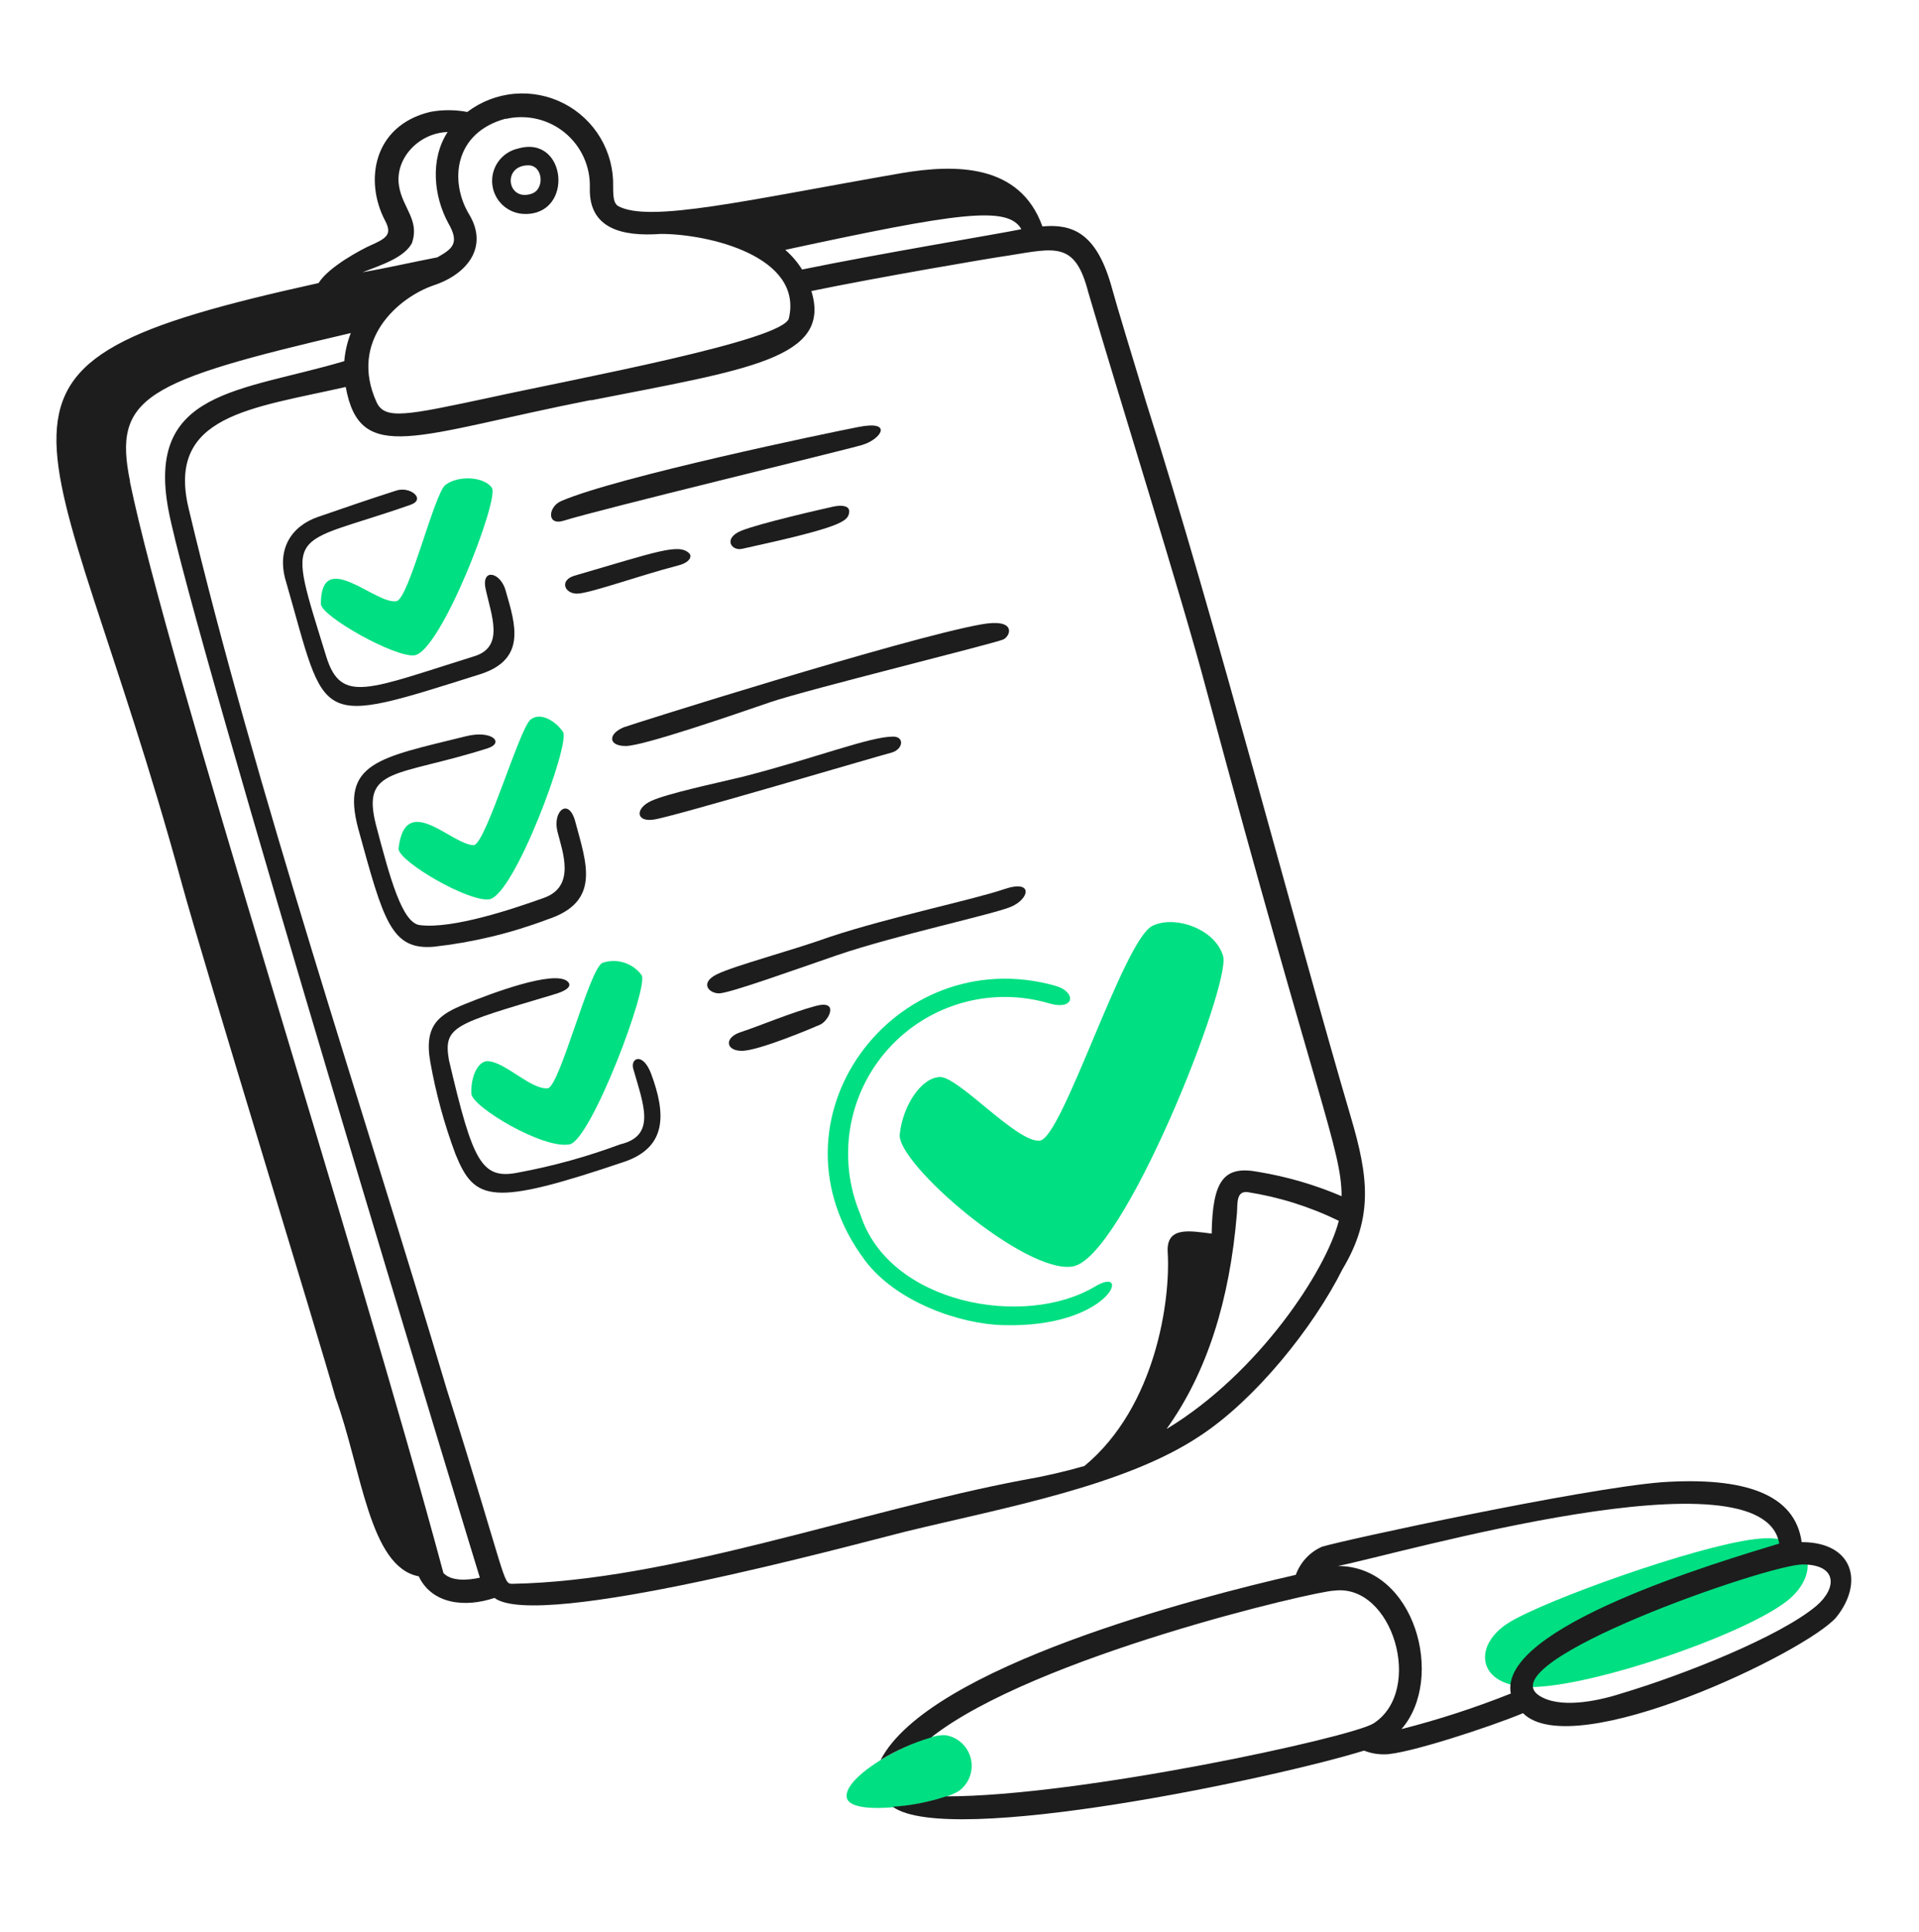
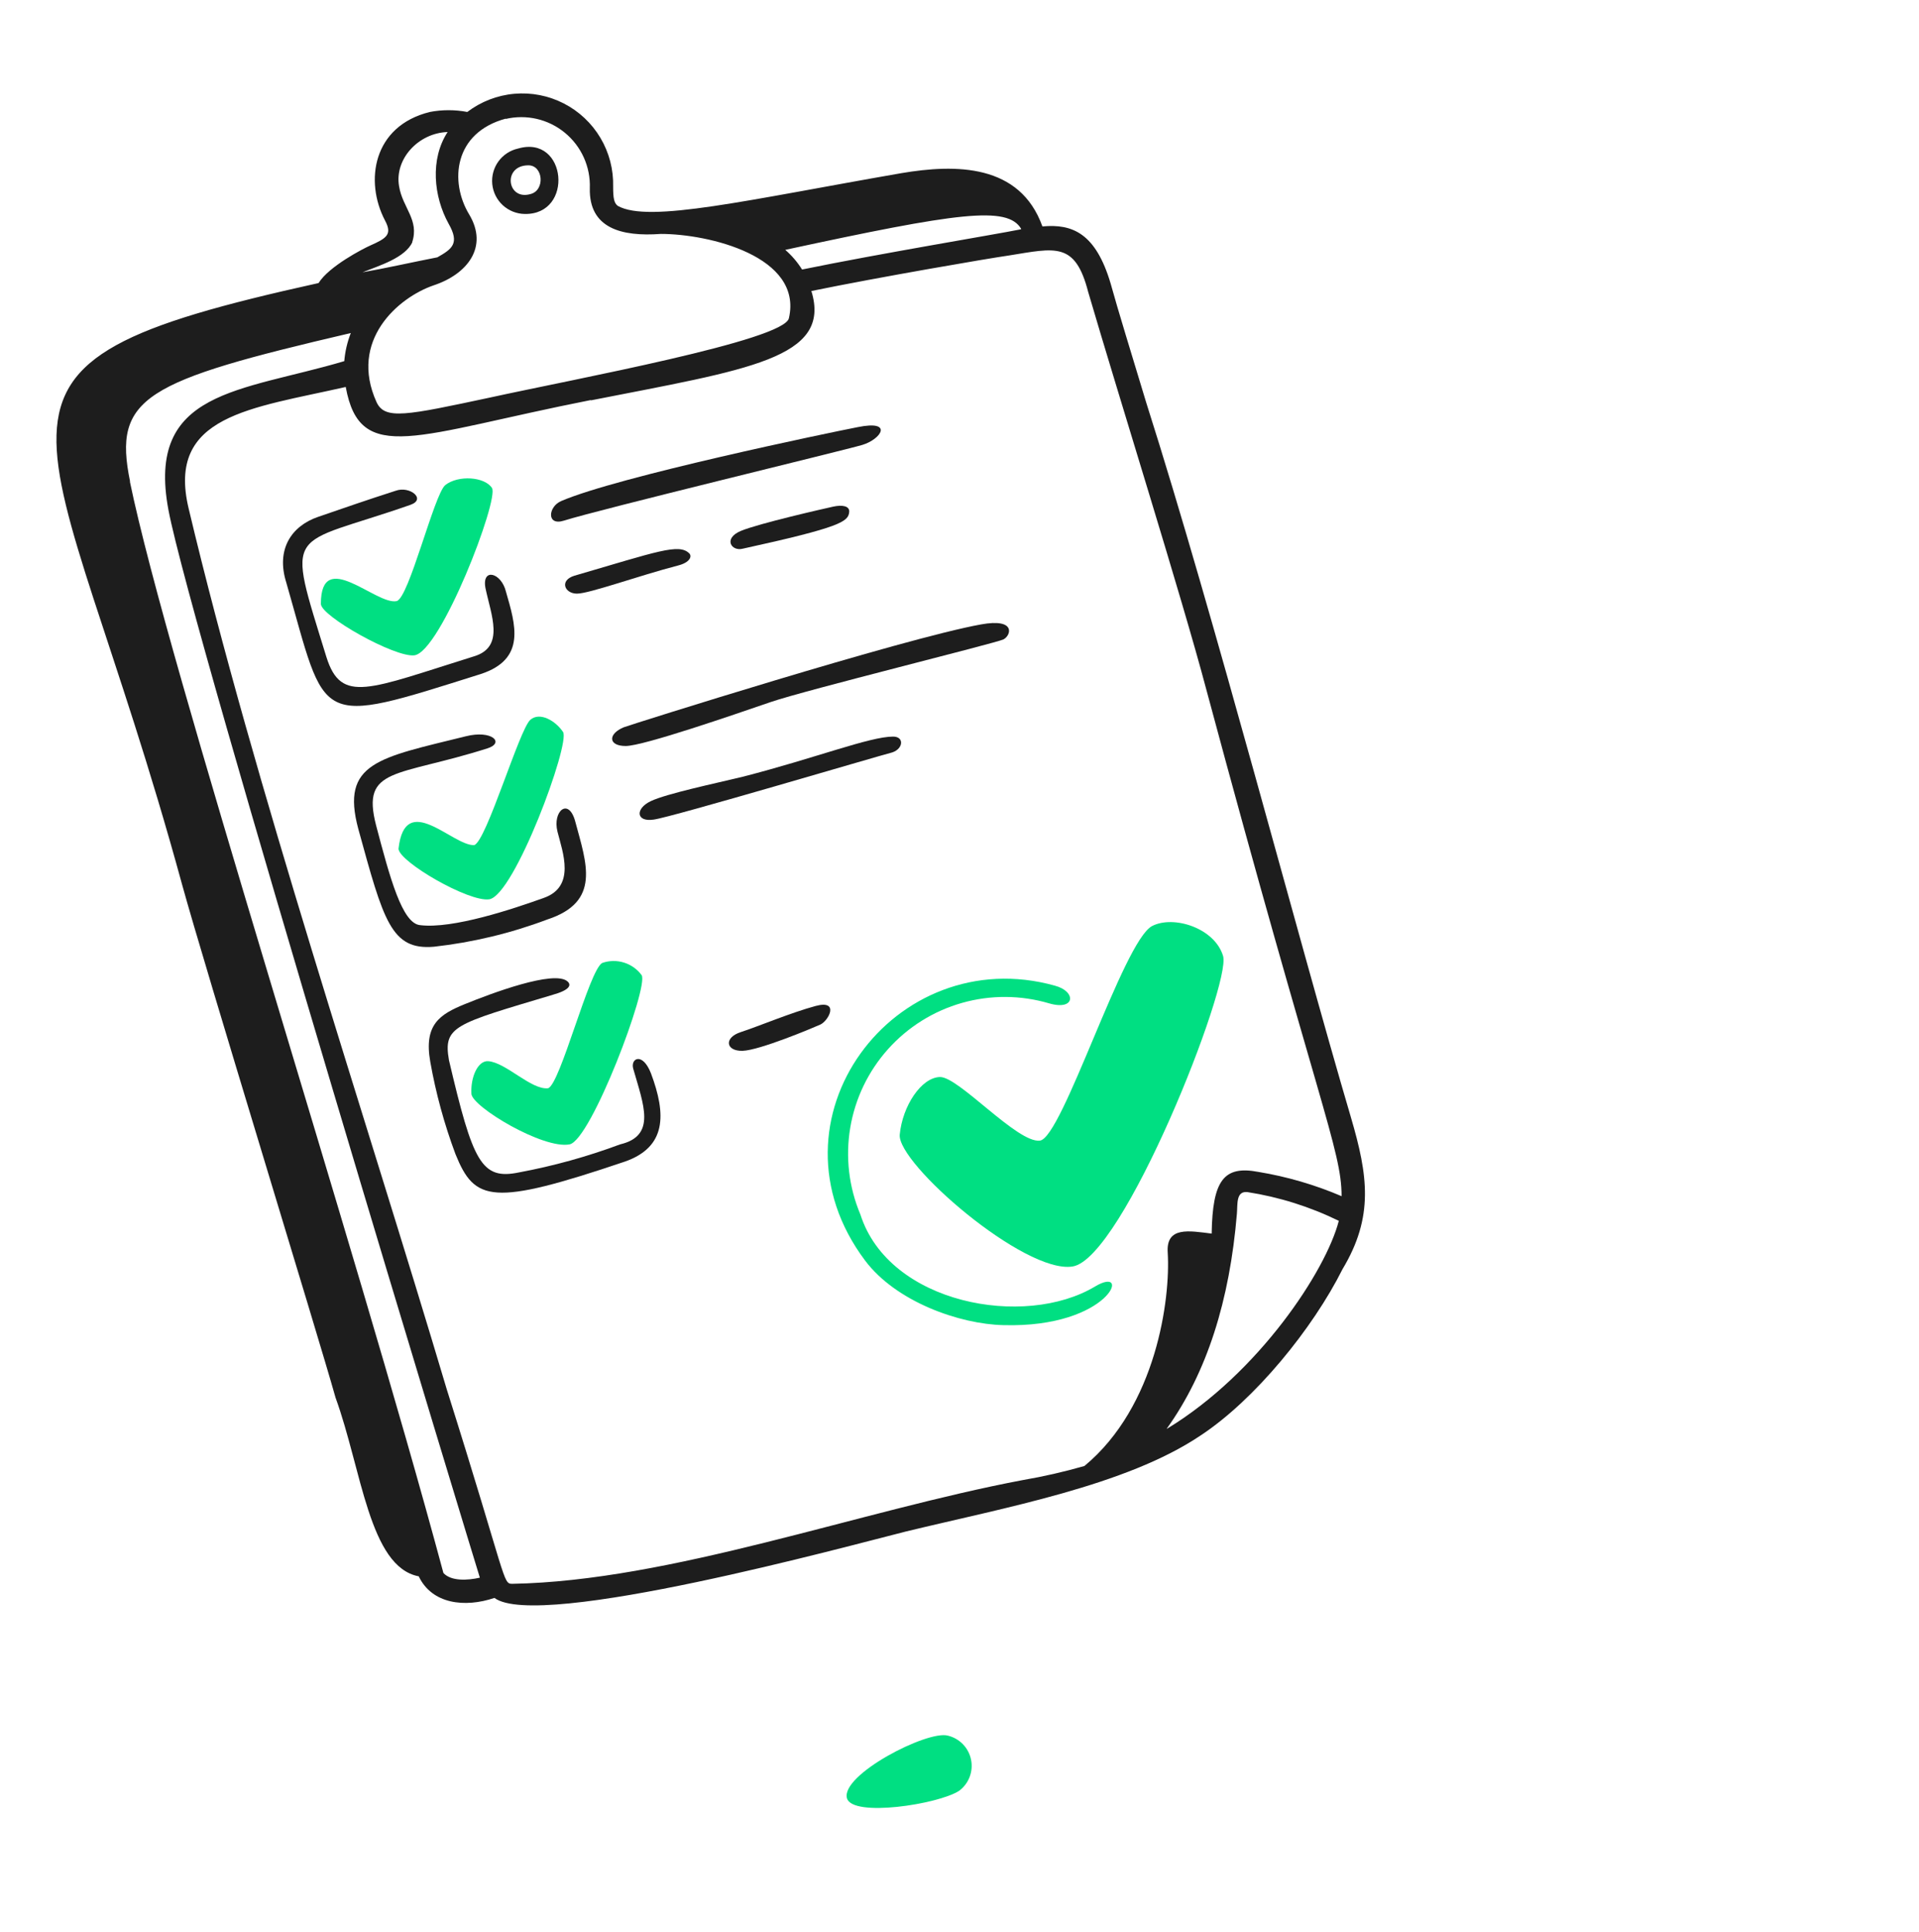
<svg xmlns="http://www.w3.org/2000/svg" width="150" height="151" viewBox="0 0 150 151" fill="none">
-   <path d="M137.101 120.319C132.428 120.904 120.803 125.074 117.953 126.829C115.103 128.584 115.396 131.794 119.558 131.869C124.456 131.944 137.611 127.369 140.176 124.707C142.291 122.584 141.488 119.742 137.101 120.319Z" fill="#00DF82" />
  <path d="M47.078 75.27C46.058 75.78 43.793 84.773 42.841 85.065C41.528 85.215 39.548 83.048 38.161 82.95C37.358 82.89 36.773 84.188 36.848 85.508C36.923 86.528 42.466 89.85 44.521 89.453C46.201 89.13 50.738 77.1 50.153 76.223C49.809 75.757 49.325 75.413 48.772 75.242C48.219 75.07 47.625 75.08 47.078 75.27Z" fill="#00DF82" />
  <path d="M37.066 66.061C35.386 66.135 31.659 61.748 31.149 66.353C31.224 67.38 36.631 70.523 38.236 70.298C40.209 70.005 44.596 58.096 44.011 57.218C43.426 56.34 42.196 55.62 41.454 56.266C40.591 57.016 38.019 65.768 37.066 66.061Z" fill="#00DF82" />
  <path d="M32.386 51.225C34.441 50.978 39.038 39.015 38.453 38.138C37.868 37.26 35.821 37.118 34.801 37.92C33.924 38.67 31.959 46.785 30.999 46.987C29.401 47.318 25.081 42.743 25.081 47.205C25.081 48.158 30.856 51.405 32.386 51.225Z" fill="#00DF82" />
  <path d="M81.286 89.16C79.531 89.378 74.926 84.15 73.471 84.188C72.016 84.225 70.546 86.438 70.329 88.688C70.111 90.938 80.079 99.585 83.829 99C87.781 98.415 96.256 76.92 95.604 74.73C94.951 72.54 91.726 71.513 90.046 72.39C87.796 73.59 83.041 88.943 81.286 89.16Z" fill="#00DF82" />
  <path d="M85.599 100.56C80.101 103.86 69.489 101.94 67.254 94.935C66.352 92.798 66.076 90.448 66.459 88.159C66.841 85.871 67.865 83.739 69.413 82.01C70.96 80.281 72.966 79.027 75.198 78.394C77.431 77.761 79.797 77.776 82.021 78.435C84.069 79.02 84.136 77.49 82.456 77.048C69.954 73.553 59.371 87.548 67.621 98.535C70.036 101.753 75.001 103.508 78.436 103.583C86.829 103.815 88.516 98.813 85.599 100.56Z" fill="#00DF82" />
  <path d="M74.094 135.671C72.489 135.229 65.694 138.739 66.204 140.569C66.638 142.069 73.321 141.049 74.971 139.984C75.342 139.708 75.626 139.333 75.791 138.902C75.957 138.47 75.995 138.001 75.903 137.549C75.811 137.096 75.592 136.679 75.272 136.347C74.951 136.014 74.542 135.78 74.094 135.671Z" fill="#00DF82" />
  <path d="M22.374 45.525C25.584 56.685 24.482 56.82 37.577 52.688C41.161 51.518 40.284 48.81 39.549 46.253C39.189 44.753 37.651 44.355 37.944 45.96C38.386 48.083 39.481 50.565 37.066 51.3C28.817 53.873 26.679 55.05 25.517 51.368C22.314 40.958 22.427 42.84 32.094 39.458C33.339 39.015 32.026 37.958 30.924 38.363C28.591 39.113 26.979 39.675 24.864 40.403C22.749 41.13 21.572 42.968 22.374 45.525Z" fill="#1D1D1D" />
  <path d="M44.086 40.695C46.861 39.818 65.941 35.213 67.404 34.778C68.866 34.343 69.886 32.805 67.036 33.39C64.786 33.825 48.286 37.26 43.869 39.165C42.841 39.6 42.699 41.138 44.086 40.695Z" fill="#1D1D1D" />
  <path d="M32.828 72.315C31.441 72.173 30.488 68.663 29.393 64.5C28.216 59.925 31.021 60.75 38.093 58.5C39.481 58.065 38.453 57.038 36.406 57.555C29.611 59.235 26.611 59.603 28.006 64.793C29.978 71.955 30.563 74.295 33.923 74.003C36.948 73.666 39.918 72.953 42.766 71.88C47.011 70.493 45.841 67.493 44.963 64.208C44.446 62.303 43.171 63.405 43.576 65.01C43.981 66.615 45.031 69.323 42.473 70.2C40.148 71.033 35.386 72.638 32.828 72.315Z" fill="#1D1D1D" />
  <path d="M58.044 42.893C65.724 41.213 66.294 40.77 66.376 40.043C66.444 39.525 65.791 39.458 65.139 39.6C64.486 39.743 59.289 40.92 57.901 41.505C56.514 42.09 57.166 43.11 58.044 42.893Z" fill="#1D1D1D" />
  <path d="M38.649 124.905C42.091 127.485 66.594 120.765 70.809 119.715C78.541 117.84 88.014 116.13 93.834 112.215C98.101 109.41 102.631 103.823 104.941 99.203C107.401 95.108 106.929 91.883 105.601 87.36C101.356 72.96 95.004 48.473 89.589 31.448C88.419 27.57 87.399 24.285 86.814 22.163C85.644 18.218 83.814 17.483 81.481 17.7C79.726 12.81 74.731 12.81 70.441 13.538C58.441 15.623 50.724 17.46 48.294 16.095C48.001 15.878 47.926 15.51 47.926 14.595C47.962 13.257 47.619 11.935 46.936 10.783C46.253 9.631 45.258 8.696 44.066 8.085C42.874 7.474 41.534 7.213 40.2 7.331C38.866 7.449 37.592 7.942 36.526 8.753C35.56 8.568 34.568 8.568 33.601 8.753C29.146 9.848 28.486 14.16 30.091 17.228C30.676 18.323 30.241 18.615 28.921 19.2C28.411 19.425 25.711 20.813 24.901 22.125C-5.211 28.778 3.946 31.485 14.229 69.128C15.924 75.308 24.901 104.505 26.229 109.253C28.276 114.885 28.861 122.483 32.731 123.218C33.766 125.393 36.339 125.685 38.649 124.905ZM91.201 111.675C94.344 107.288 96.121 101.648 96.684 94.86C96.744 94.11 96.609 93.105 97.486 93.18C99.974 93.565 102.388 94.324 104.649 95.43C103.651 99.315 98.394 107.325 91.231 111.675H91.201ZM79.794 17.925C77.664 18.353 68.874 19.8 62.694 21.068C62.335 20.493 61.893 19.975 61.381 19.53C74.889 16.613 78.744 16.065 79.824 17.895L79.794 17.925ZM39.519 9.3C40.321 9.111 41.157 9.109 41.96 9.295C42.764 9.481 43.513 9.85 44.15 10.374C44.788 10.897 45.295 11.56 45.634 12.312C45.973 13.064 46.134 13.884 46.104 14.708C46.029 17.85 48.586 18.51 51.654 18.285C55.404 18.285 62.769 20.04 61.666 24.87C61.306 26.618 44.934 29.618 38.281 31.08C31.771 32.468 30.091 32.835 29.439 31.448C27.241 26.618 31.119 23.258 33.894 22.305C36.526 21.435 38.206 19.305 36.669 16.755C35.131 14.205 35.461 10.365 39.549 9.27L39.519 9.3ZM32.214 18.945C32.799 17.19 31.464 16.245 31.194 14.558C30.826 12.443 32.694 10.395 34.989 10.32C33.601 12.443 33.894 15.368 35.064 17.483C35.941 19.02 35.356 19.455 34.186 20.115C32.289 20.483 30.024 20.993 28.336 21.285C29.686 20.745 31.659 20.16 32.244 18.915L32.214 18.945ZM46.171 31.298C58.434 28.883 65.049 28.035 63.421 22.748C68.761 21.653 77.311 20.19 78.849 19.973C82.501 19.388 84.039 18.87 85.059 22.823C87.474 31.073 92.371 46.65 94.269 53.813C103.051 86.505 104.866 89.858 104.866 93.503C102.783 92.612 100.6 91.975 98.364 91.605C95.656 91.088 94.779 92.258 94.711 96.428C92.956 96.21 91.126 95.843 91.276 97.928C91.494 101.513 90.399 109.928 84.766 114.593C83.18 115.048 81.57 115.416 79.944 115.695C67.194 118.103 52.389 123.585 40.036 123.803C39.286 123.803 39.639 123.548 34.921 108.6C28.486 86.97 19.921 61.53 14.746 39.75C12.991 32.438 19.644 31.928 27.024 30.248C28.149 36.428 32.514 33.968 46.201 31.268L46.171 31.298ZM10.171 37.658C8.806 31.028 11.304 29.798 27.421 26.033C27.145 26.737 26.974 27.477 26.911 28.23C18.796 30.638 11.409 30.48 13.164 39.848C14.919 49.215 37.471 123.248 37.509 123.323C36.556 123.54 35.259 123.615 34.659 122.955C27.676 96.938 13.149 52.178 10.149 37.628L10.171 37.658Z" fill="#1D1D1D" />
-   <path d="M140.828 120.544C140.318 116.794 136.373 115.421 129.863 115.864C123.578 116.374 105.113 120.364 103.335 120.904C102.863 121.112 102.438 121.414 102.086 121.792C101.734 122.17 101.463 122.615 101.288 123.101C93.615 124.856 72.63 130.264 68.835 137.569C70.067 136.813 71.394 136.222 72.781 135.814C80.813 129.484 102.938 124.339 104.28 124.339C108.863 123.746 111.345 132.161 107.355 134.719C105.6 135.814 84.405 140.419 73.95 140.419C72.6 140.863 71.2 141.136 69.781 141.229C74.16 144.431 99.908 138.934 106.62 136.841C107.133 137.044 107.682 137.143 108.233 137.134C109.913 137.134 116.415 135.011 119.048 133.916C123 137.869 141.203 129.139 143.535 126.416C145.725 123.686 144.848 120.544 140.828 120.544ZM118.095 132.379C115.309 133.49 112.453 134.419 109.545 135.161C112.988 131.224 110.61 122.411 104.573 122.411C109.373 121.466 137.82 113.156 139.073 120.656C134.415 122.074 117.075 127.189 118.095 132.379ZM141.998 125.509C139.148 127.924 131.618 130.916 126.72 132.379C124.673 133.039 121.823 133.549 120.293 132.529C116.34 129.896 138.195 122.291 140.903 122.291C143.61 122.291 143.61 124.121 141.998 125.509Z" fill="#1D1D1D" />
  <path d="M51.099 64.065C52.486 63.885 68.641 59.093 69.744 58.815C70.614 58.523 70.689 57.578 69.811 57.578C67.989 57.578 63.744 59.258 58.044 60.72C55.929 61.23 52.126 62.033 50.881 62.618C49.636 63.203 49.704 64.275 51.099 64.065Z" fill="#1D1D1D" />
  <path d="M41.011 16.725C44.888 16.8 44.303 10.508 40.501 11.61C39.881 11.746 39.333 12.104 38.96 12.617C38.587 13.131 38.416 13.763 38.479 14.395C38.541 15.026 38.834 15.612 39.301 16.042C39.768 16.472 40.377 16.715 41.011 16.725ZM41.303 12.923C42.473 12.923 42.623 14.895 41.453 15.173C39.623 15.69 39.263 12.923 41.303 12.923Z" fill="#1D1D1D" />
  <path d="M50.881 83.895C50.221 82.215 49.276 82.725 49.494 83.528C50.304 86.37 51.324 88.778 48.474 89.453C45.909 90.409 43.267 91.142 40.576 91.643C37.621 92.258 36.969 90.848 35.094 82.875C34.629 80.205 35.536 80.055 43.209 77.76C44.521 77.393 44.671 77.01 44.379 76.733C43.374 75.765 38.311 77.685 36.339 78.488C34.366 79.29 33.121 80.093 33.631 82.988C34.067 85.453 34.727 87.873 35.604 90.218C37.104 93.923 38.446 94.313 48.834 90.803C52.104 89.663 52.089 87.113 50.881 83.895Z" fill="#1D1D1D" />
  <path d="M53.881 43.26C53.071 42.45 51.391 43.11 44.881 45.008C43.711 45.375 44.131 46.403 45.099 46.403C46.066 46.403 49.906 45.008 52.996 44.205C53.949 43.965 54.099 43.478 53.881 43.26Z" fill="#1D1D1D" />
  <path d="M48.758 56.85C47.521 57.36 47.521 58.313 48.908 58.313C50.296 58.313 57.458 55.83 60.241 54.878C63.023 53.925 77.851 50.273 78.436 49.98C79.021 49.688 79.463 48.3 76.681 48.81C70.636 49.898 49.208 56.67 48.758 56.85Z" fill="#1D1D1D" />
  <path d="M63.744 78.638C61.846 79.148 59.244 80.243 57.901 80.678C56.559 81.113 56.731 82.178 58.044 82.14C59.356 82.103 63.452 80.385 64.112 80.093C64.772 79.8 65.649 78.12 63.744 78.638Z" fill="#1D1D1D" />
-   <path d="M64.898 73.223C61.831 74.325 57.444 75.473 56.056 76.148C54.669 76.823 55.396 77.648 56.206 77.648C57.016 77.648 62.243 75.758 65.484 74.648C70.058 73.095 77.484 71.505 78.984 70.898C80.484 70.29 80.814 68.708 78.474 69.51C76.133 70.313 69.519 71.693 64.898 73.223Z" fill="#1D1D1D" />
</svg>